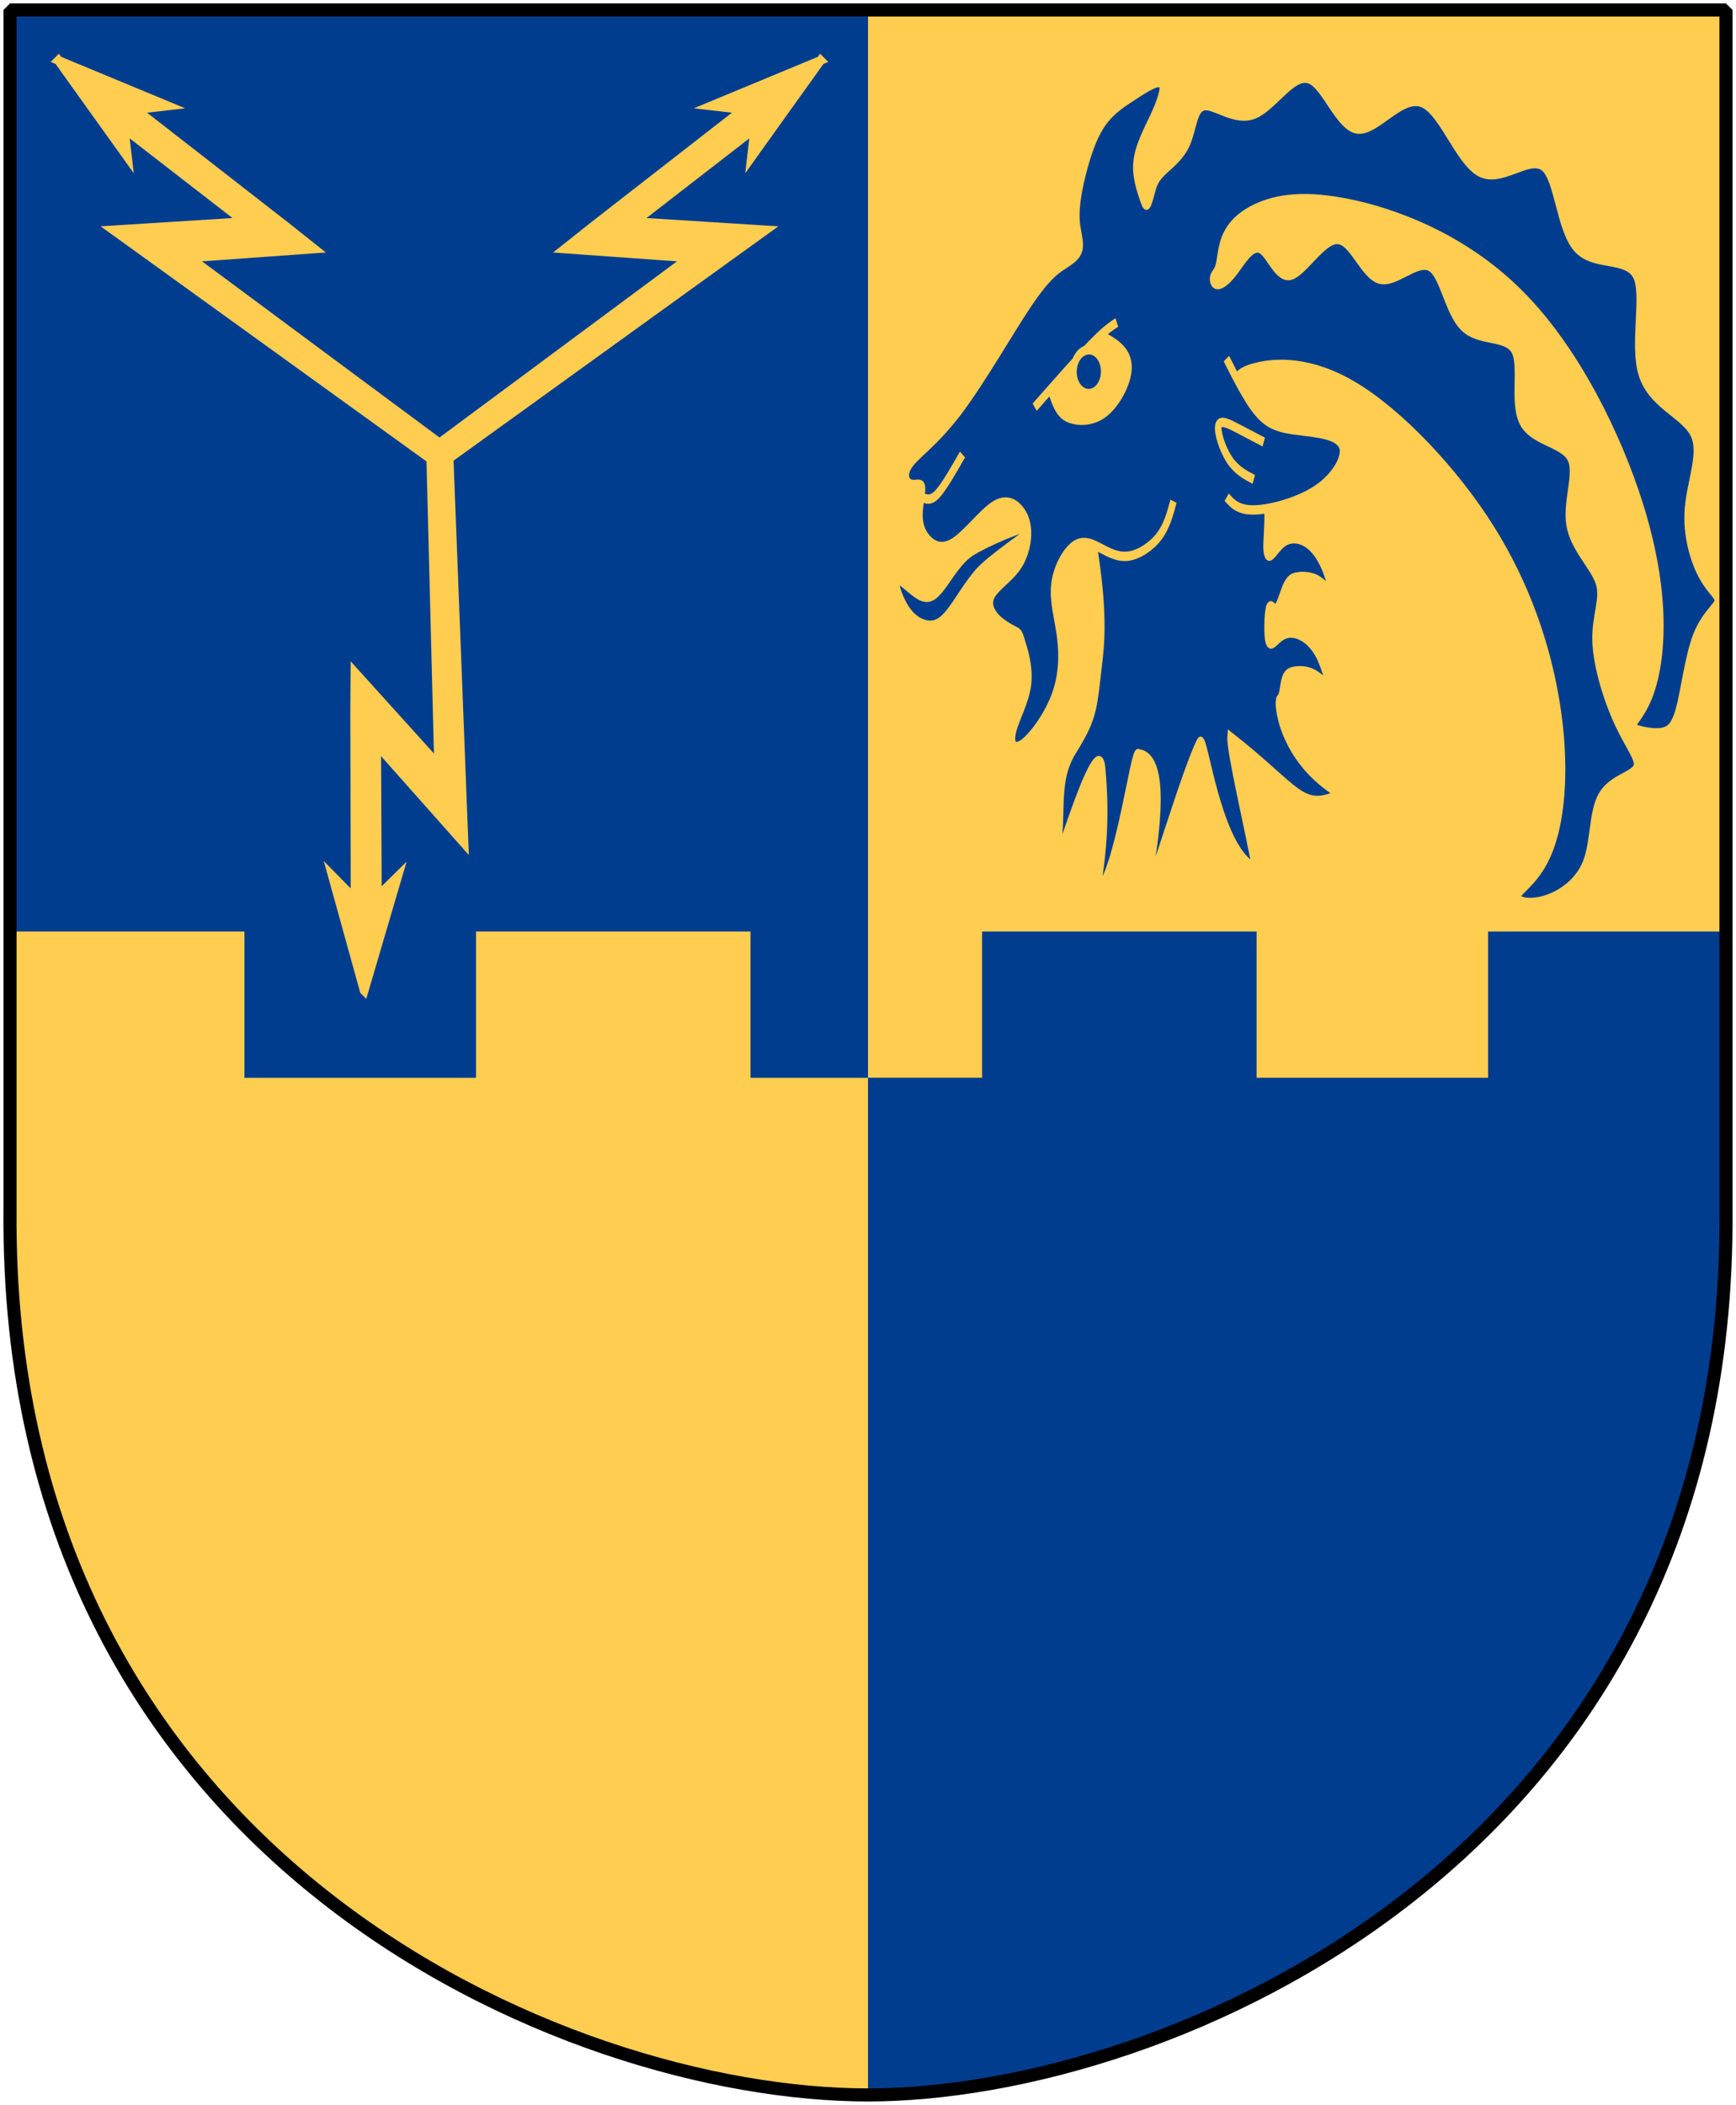
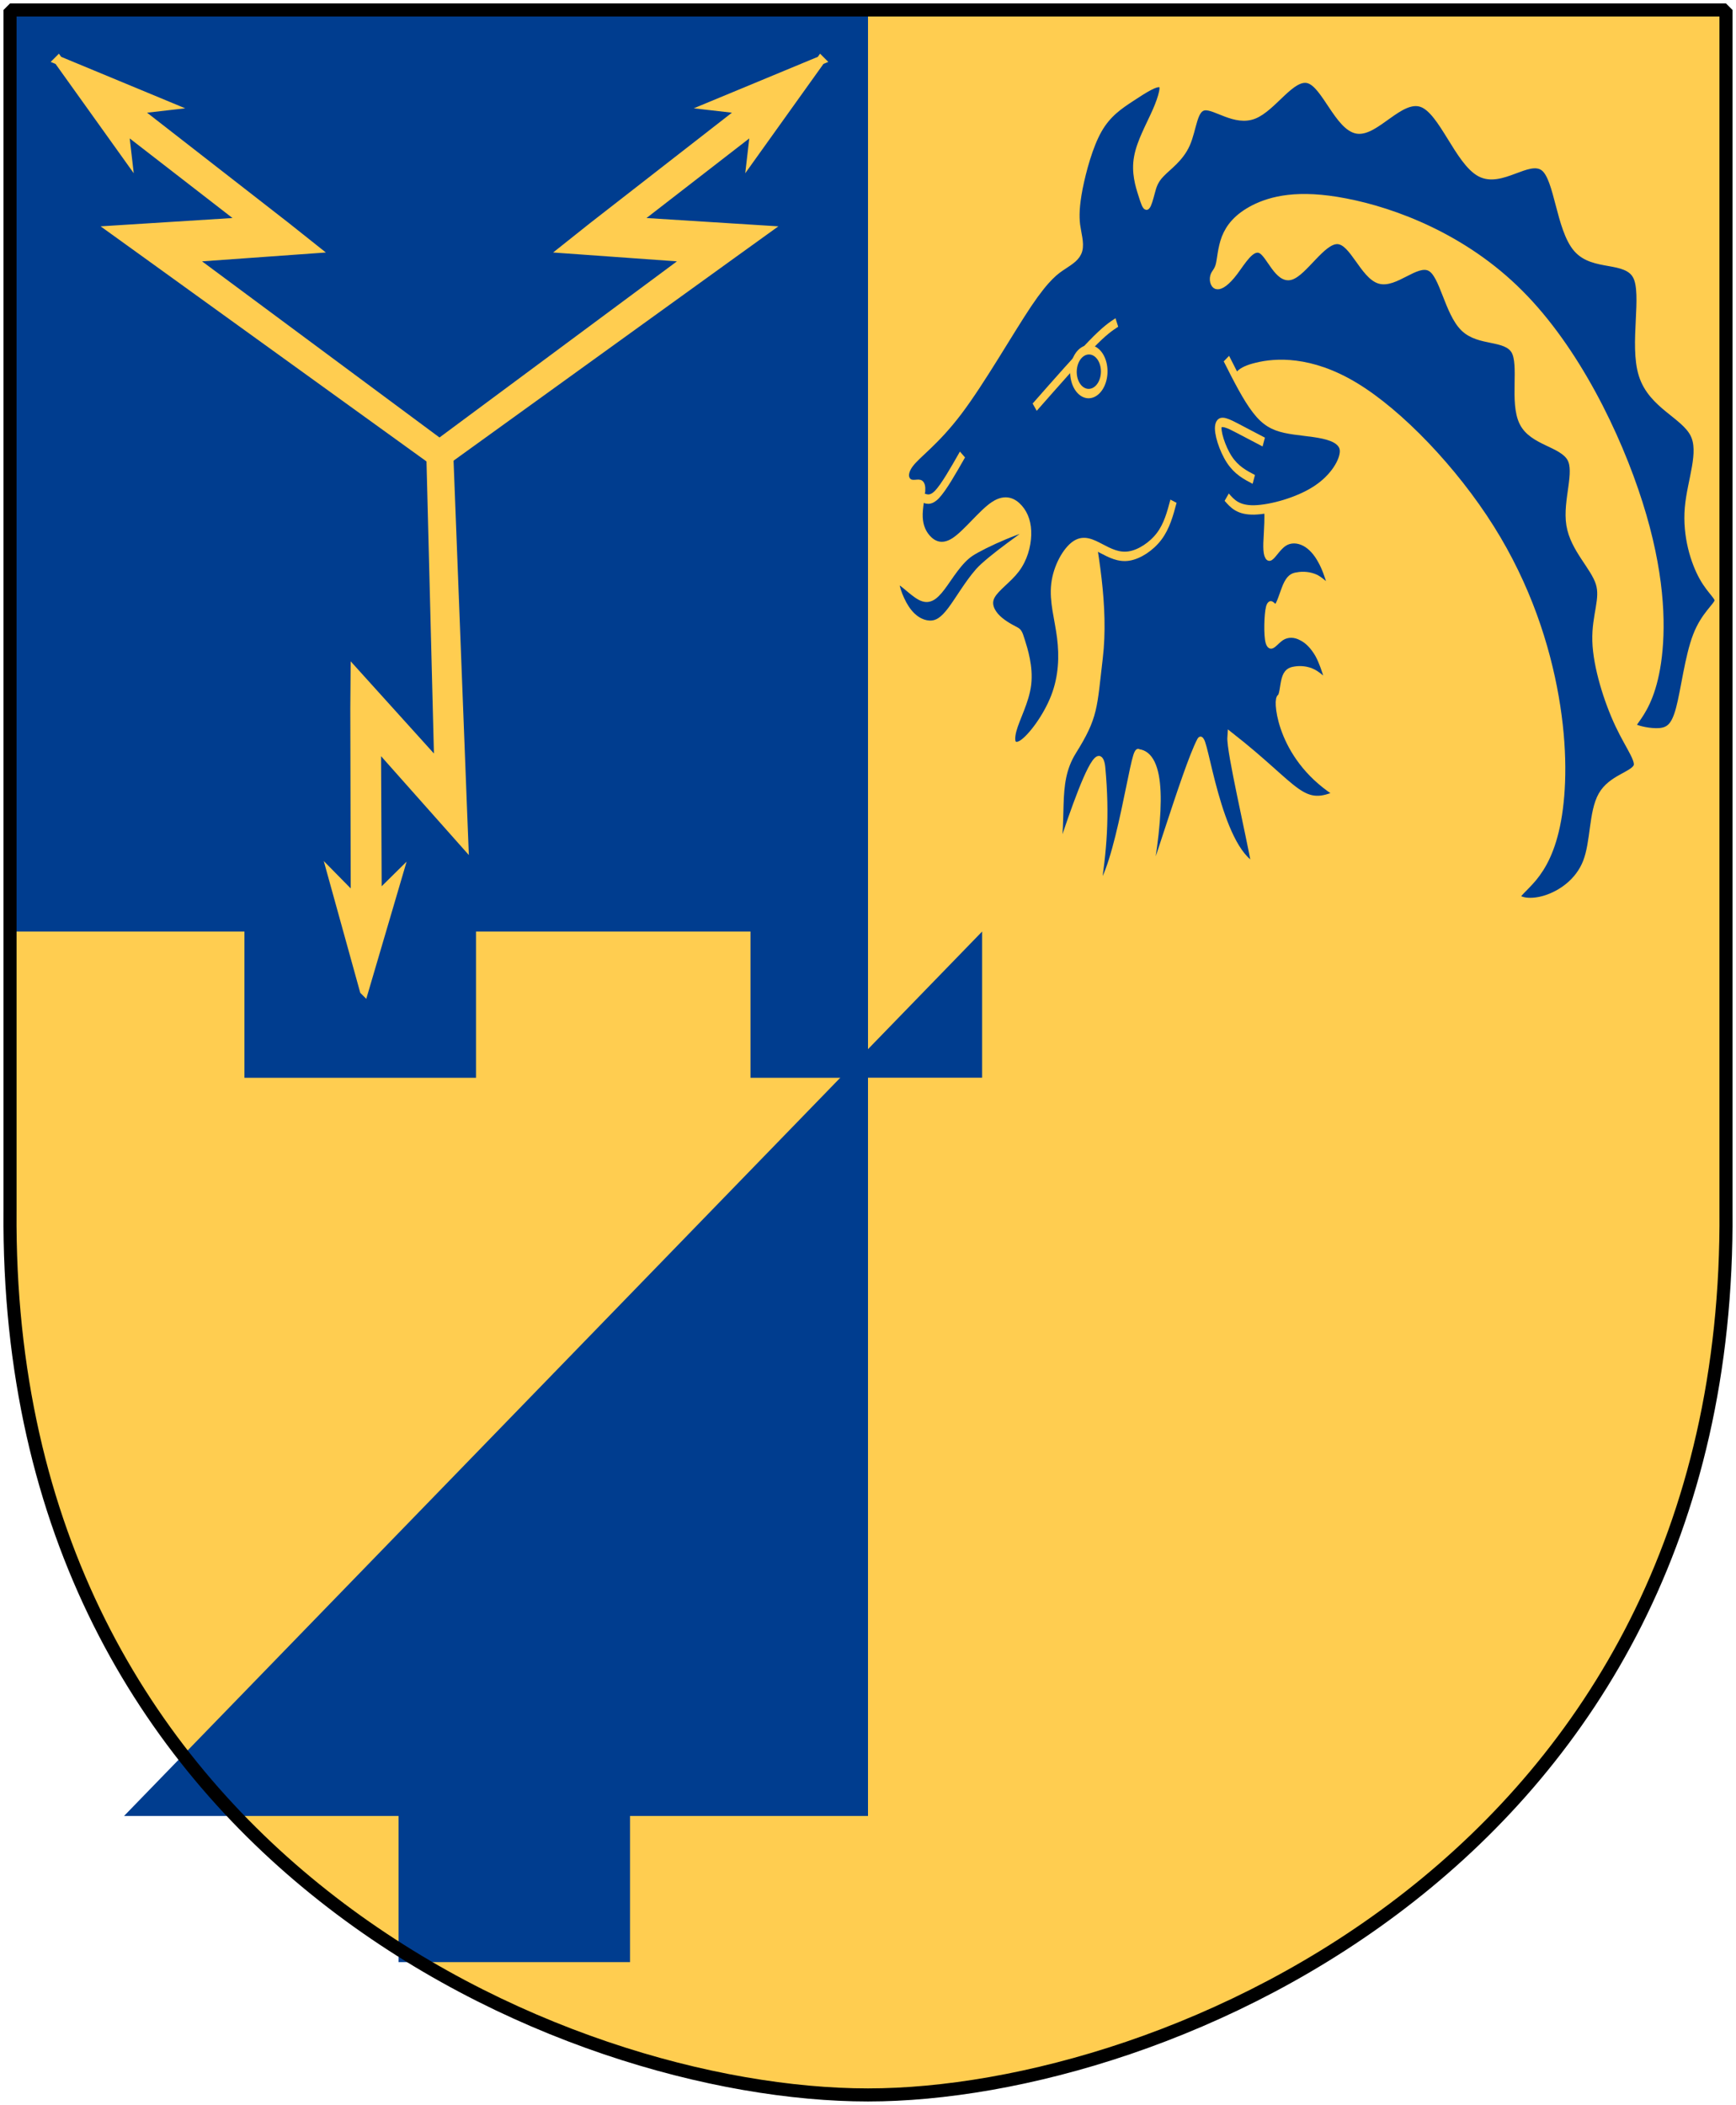
<svg xmlns="http://www.w3.org/2000/svg" xmlns:xlink="http://www.w3.org/1999/xlink" version="1.0" width="251" height="304.2" id="svg4166">
  <defs id="defs4168">
    <clipPath id="clipPath2264">
      <use transform="translate(-1.238,31.862)" id="use2262" x="0" y="0" width="1" height="1" xlink:href="#Shield" />
    </clipPath>
  </defs>
  <path d="m 249.551,1.44 -124.05,0 -124.051,0 0,173.497 C 0.682,268.657 81.739,302.756 125.5,302.756 c 42.994,0 124.818,-34.099 124.051,-127.82 l 0,-173.497 z" id="Shield" style="fill:#003d8f" />
  <g transform="translate(1.238,-31.862)" clip-path="url(#clipPath2264)" id="Tinnskura" style="fill:#ffcd50">
    <path d="m -2.995,187.62 0,148.101 252.515,0 0,-148.101 -252.515,0 z" id="Stam" />
    <use transform="translate(-73.167,-5.253233e-6)" id="Tinne2" x="0" y="0" width="251" height="304.2" xlink:href="#Tinne" />
    <use transform="translate(-146.333,-5.253233e-6)" id="Tinne3" x="0" y="0" width="251" height="304.2" xlink:href="#Tinne" />
    <rect width="39.683" height="32.276" x="140.754" y="166.486" id="Tinne" />
    <use transform="translate(73.167,-5.253233e-6)" id="Tinne5" x="0" y="0" width="251" height="304.2" xlink:href="#Tinne" />
  </g>
  <path d="m 249.551,1.44 -124.05,0 c 0,0 -2e-5,301.316 -2e-5,301.316 42.994,0 124.818,-34.099 124.051,-127.82 l 0,-173.497 z" id="Klyvning" style="fill:#ffcd50" />
-   <path d="m 142,134.625 0,21.125 -16.5,0 0,147 c 42.994,0 124.83,-34.092 124.062,-127.812 l 0,-40.312 -34.406,0 0,21.125 -33.469,0 0,-21.125 -39.688,0 z" id="Tinskura-2" style="fill:#003d8f" />
+   <path d="m 142,134.625 0,21.125 -16.5,0 0,147 l 0,-40.312 -34.406,0 0,21.125 -33.469,0 0,-21.125 -39.688,0 z" id="Tinskura-2" style="fill:#003d8f" />
  <g transform="matrix(-0.472,0,0,0.472,122.78,5.109)" id="Blixt-kors" style="fill:#ffcd50;stroke:#ffcd50;stroke-width:1.999pt">
    <path d="m 242.251,7.664 -21.175,29.585 1.007,-8.686 -36.78,28.477 40.203,2.533 -9.785,7.045 -86.383,62.303 -5.574,-2.847 78.151,-57.949 -38.103,-2.724 8.615,-6.849 46.042,-35.824 -9.824,-1.127 33.605,-13.937 z" id="Blixt" />
    <use transform="matrix(-1,0,0,1,251,0)" id="use2195" x="0" y="0" width="251" height="304.2" xlink:href="#Blixt" />
    <use transform="matrix(-0.616,0.788,-0.788,-0.616,303.841,106.304)" id="use2197" x="0" y="0" width="251" height="304.2" xlink:href="#Blixt" />
  </g>
  <g transform="matrix(0.029,-0.019,0.013,0.041,22.159,84.405)" id="Ibex-head" style="fill:#003d8f;fill-rule:evenodd;stroke:#ffcd50;stroke-width:30;stroke-linecap:butt">
    <path d="m 3743.279,1524.269 c -60,0 -263.279,5.731 -323.279,20.731 -60,15 -120,45 -165,60 -45,15 -75,15 -105,0 -30,-15 -60,-45 -75,-90 -15,-45 -15,-105 0,-105 15,0 45,60 75,90 30,30 60,30 105,15 45,-15 105,-45 165,-45 60,0 263.279,24.269 323.279,54.269 z" id="Tongue" />
    <path d="m 3960,1530 c -30,180 -60,360 -150,495 -90,135 -93.745,159.998 -228.745,219.998 -135,60 -119.772,192.533 -239.772,312.533 -120,120 379.262,-354.942 334.262,-204.942 -45,150 -101.422,241.626 -182.52,351.311 114.414,-16.369 343.817,-353.535 351.817,-323.535 94.907,53.487 25.548,202.779 -138.859,406.105 -15,37 309.256,-269.316 408.701,-323.76 29.42,-16.107 -69.032,346.324 63.021,474.242 19.91,-110.279 47.658,-391.649 69.659,-429.649 213.48,288.768 193.345,355.927 375.682,375.134 C 4424.912,2664.97 4485,2490 4500,2490 c 15,0 30,-30 45,-45 15,-15 30,-15 53,-7 22,7 52,22 74,44 23,23 38,53 46,60 7,8 7,-7 7,-30 0,-22 0,-52 -7,-82 -8,-30 -23,-60 -46,-82 -22,-23 -52,-38 -82,-38 -30,0 -60,15 -60,-8 0,-22 30,-82 45,-97 15,-15 15,15 30,15 15,0 45,-30 67,-45 23,-15 38,-15 60,-7 23,7 53,22 76,44 22,23 37,53 44,60 8,8 8,-7 8,-30 0,-22 0,-52 -8,-82 -7,-30 -22,-60 -44,-82 -23,-23 -53,-38 -83,-38 -30,0 -60,15 -75,15 -15,0 -15,-15 0,-45 15,-30 45,-75 60,-135 15,-60 15,-135 15,-217 0,-83 0,-173 0,-263" id="bock2-1" />
    <path d="m 4320,1710 c -30,30 -60,60 -105,75 -45,15 -105,15 -150,0 -45,-15 -75,-45 -105,-75 -30,-30 -60,-60 -105,-60 -45,0 -105,30 -135,75 -30,45 -30,105 -45,165 -15,60 -45,120 -105,165 -60,45 -150,75 -195,75 -45,0 -45,-30 -15,-60 30,-30 90,-60 120,-105 30,-45 30,-105 30,-135 0,-30 0,-30 -15,-45 -15,-15 -45,-45 -60,-75 -15,-30 -15,-60 15,-75 30,-15 90,-15 135,-30 45,-15 75,-45 90,-75 15,-30 15,-60 0,-90 -15,-30 -45,-60 -105,-60 -60,0 -150,30 -210,30 -60,0 -90,-30 -105,-60 -15,-30 -15,-60 0,-90 15,-30 45,-60 45,-75 0,-15 -30,-15 -45,-30 -15,-15 -15,-45 30,-60 45,-15 135,-15 270,-60 135,-45 315,-135 427,-180 113,-45 158,-45 196,-45 37,0 67,0 82,-15 15,-15 15,-45 22,-75 8,-30 23,-60 60,-105 38,-45 98,-105 158,-135 60,-30 120,-30 180,-30 60,0 120,0 135,15 15,15 -15,45 -60,75 -45,30 -105,60 -135,98 -30,37 -30,82 -30,112 0,30 0,45 8,45 7,0 22,-15 37,-30 15,-15 30,-30 67,-37 38,-8 98,-8 143,-38 45,-30 75,-90 120,-75 45,15 105,105 195,120 90,15 210,-45 270,0 60,45 60,195 135,240 75,45 225,-15 300,45 75,60 75,240 150,315 75,75 225,45 270,105 45,60 -15,210 30,300 45,90 195,120 210,195 15,75 -105,195 -105,300 0,105 120,195 135,270 15,75 -75,135 -120,210 -45,75 -45,165 -30,225 15,60 45,90 30,105 -15,15 -75,15 -135,60 -60,45 -120,135 -165,180 -45,45 -75,45 -113,30 -37,-15 -82,-45 -97,-60 -15,-15 0,-15 37,-30 38,-15 98,-45 158,-135 60,-90 120,-240 120,-480 0,-240 -60,-570 -218,-840 -157,-270 -412,-480 -600,-600 -187,-120 -307,-150 -390,-158 -82,-7 -127,8 -157,30 -30,23 -45,53 -60,68 -15,15 -30,15 -37,22 -8,8 -8,23 7,30 15,8 45,8 90,-7 45,-15 105,-45 135,-15 30,30 30,120 90,135 60,15 180,-45 240,-15 60,30 60,150 120,195 60,45 180,15 225,60 45,45 15,165 60,240 45,75 165,105 180,165 15,60 -75,150 -60,225 15,75 135,135 150,195 15,60 -75,120 -90,195 -15,75 45,165 45,225 0,60 -60,90 -90,165 -30,75 -30,195 -15,285 15,90 45,150 15,165 -30,15 -120,-15 -180,15 -60,30 -90,120 -150,165 -60,45 -150,45 -218,30 -67,-15 -112,-45 -112,-60 0,-15 45,-15 98,-30 52,-15 112,-45 172,-120 60,-75 120,-195 150,-360 30,-165 30,-375 -45,-615 -75,-240 -225,-510 -375,-675 -150,-165 -300,-225 -382,-247 -83,-23 -98,-8 -113,7" id="bock5-1" />
    <path d="m 4545,1800 c 15,30 30,60 97,90 68,30 188,60 278,60 90,0 150,-30 165,-60 15,-30 -15,-60 -60,-90 -45,-30 -105,-60 -150,-90 -45,-30 -75,-60 -97,-112 -23,-53 -38,-128 -53,-203" id="bock4-1" />
-     <path d="m 3960,1158.855 c 0,30 0,71.144 30,101.144 30,30 90,60 150,60 60,0 120,-30 150,-60 30,-30 30,-60 15,-90 -15,-30 -45,-60 -75,-90" id="Eye-1" style="fill:#ffcd50" />
    <path d="m 4770,1710 c -30,-30 -60,-60 -90,-90 -30,-30 -60,-60 -75,-45 -15,15 -15,75 0,120 15,45 45,75 75,105" id="linie6-1" />
    <path d="m 3285,1215 c 15,15 30,30 67,23 38,-8 98,-38 158,-68" id="linie6-2" />
    <path d="m 3870,1170 c 120,-30 240,-60 315,-75 75,-15 105,-15 135,-15" id="linie6-3" style="fill:none" />
    <path d="m 4210,1170 a 70,70 0 0 0 -140,0 70,70 0 0 0 140,0 z" id="augei-1" />
  </g>
  <path d="m 249.551,1.44 -124.05,0 -124.051,0 0,173.497 c -0.767,93.721 80.289,127.82 124.051,127.82 42.994,0 124.818,-34.099 124.051,-127.82 l 0,-173.497 z" id="Frame" style="fill:none;stroke:#000000;stroke-width:1.888;stroke-linecap:round;stroke-linejoin:bevel;stroke-miterlimit:4;stroke-opacity:1;stroke-dashoffset:0;marker:none;visibility:visible;display:block" />
</svg>